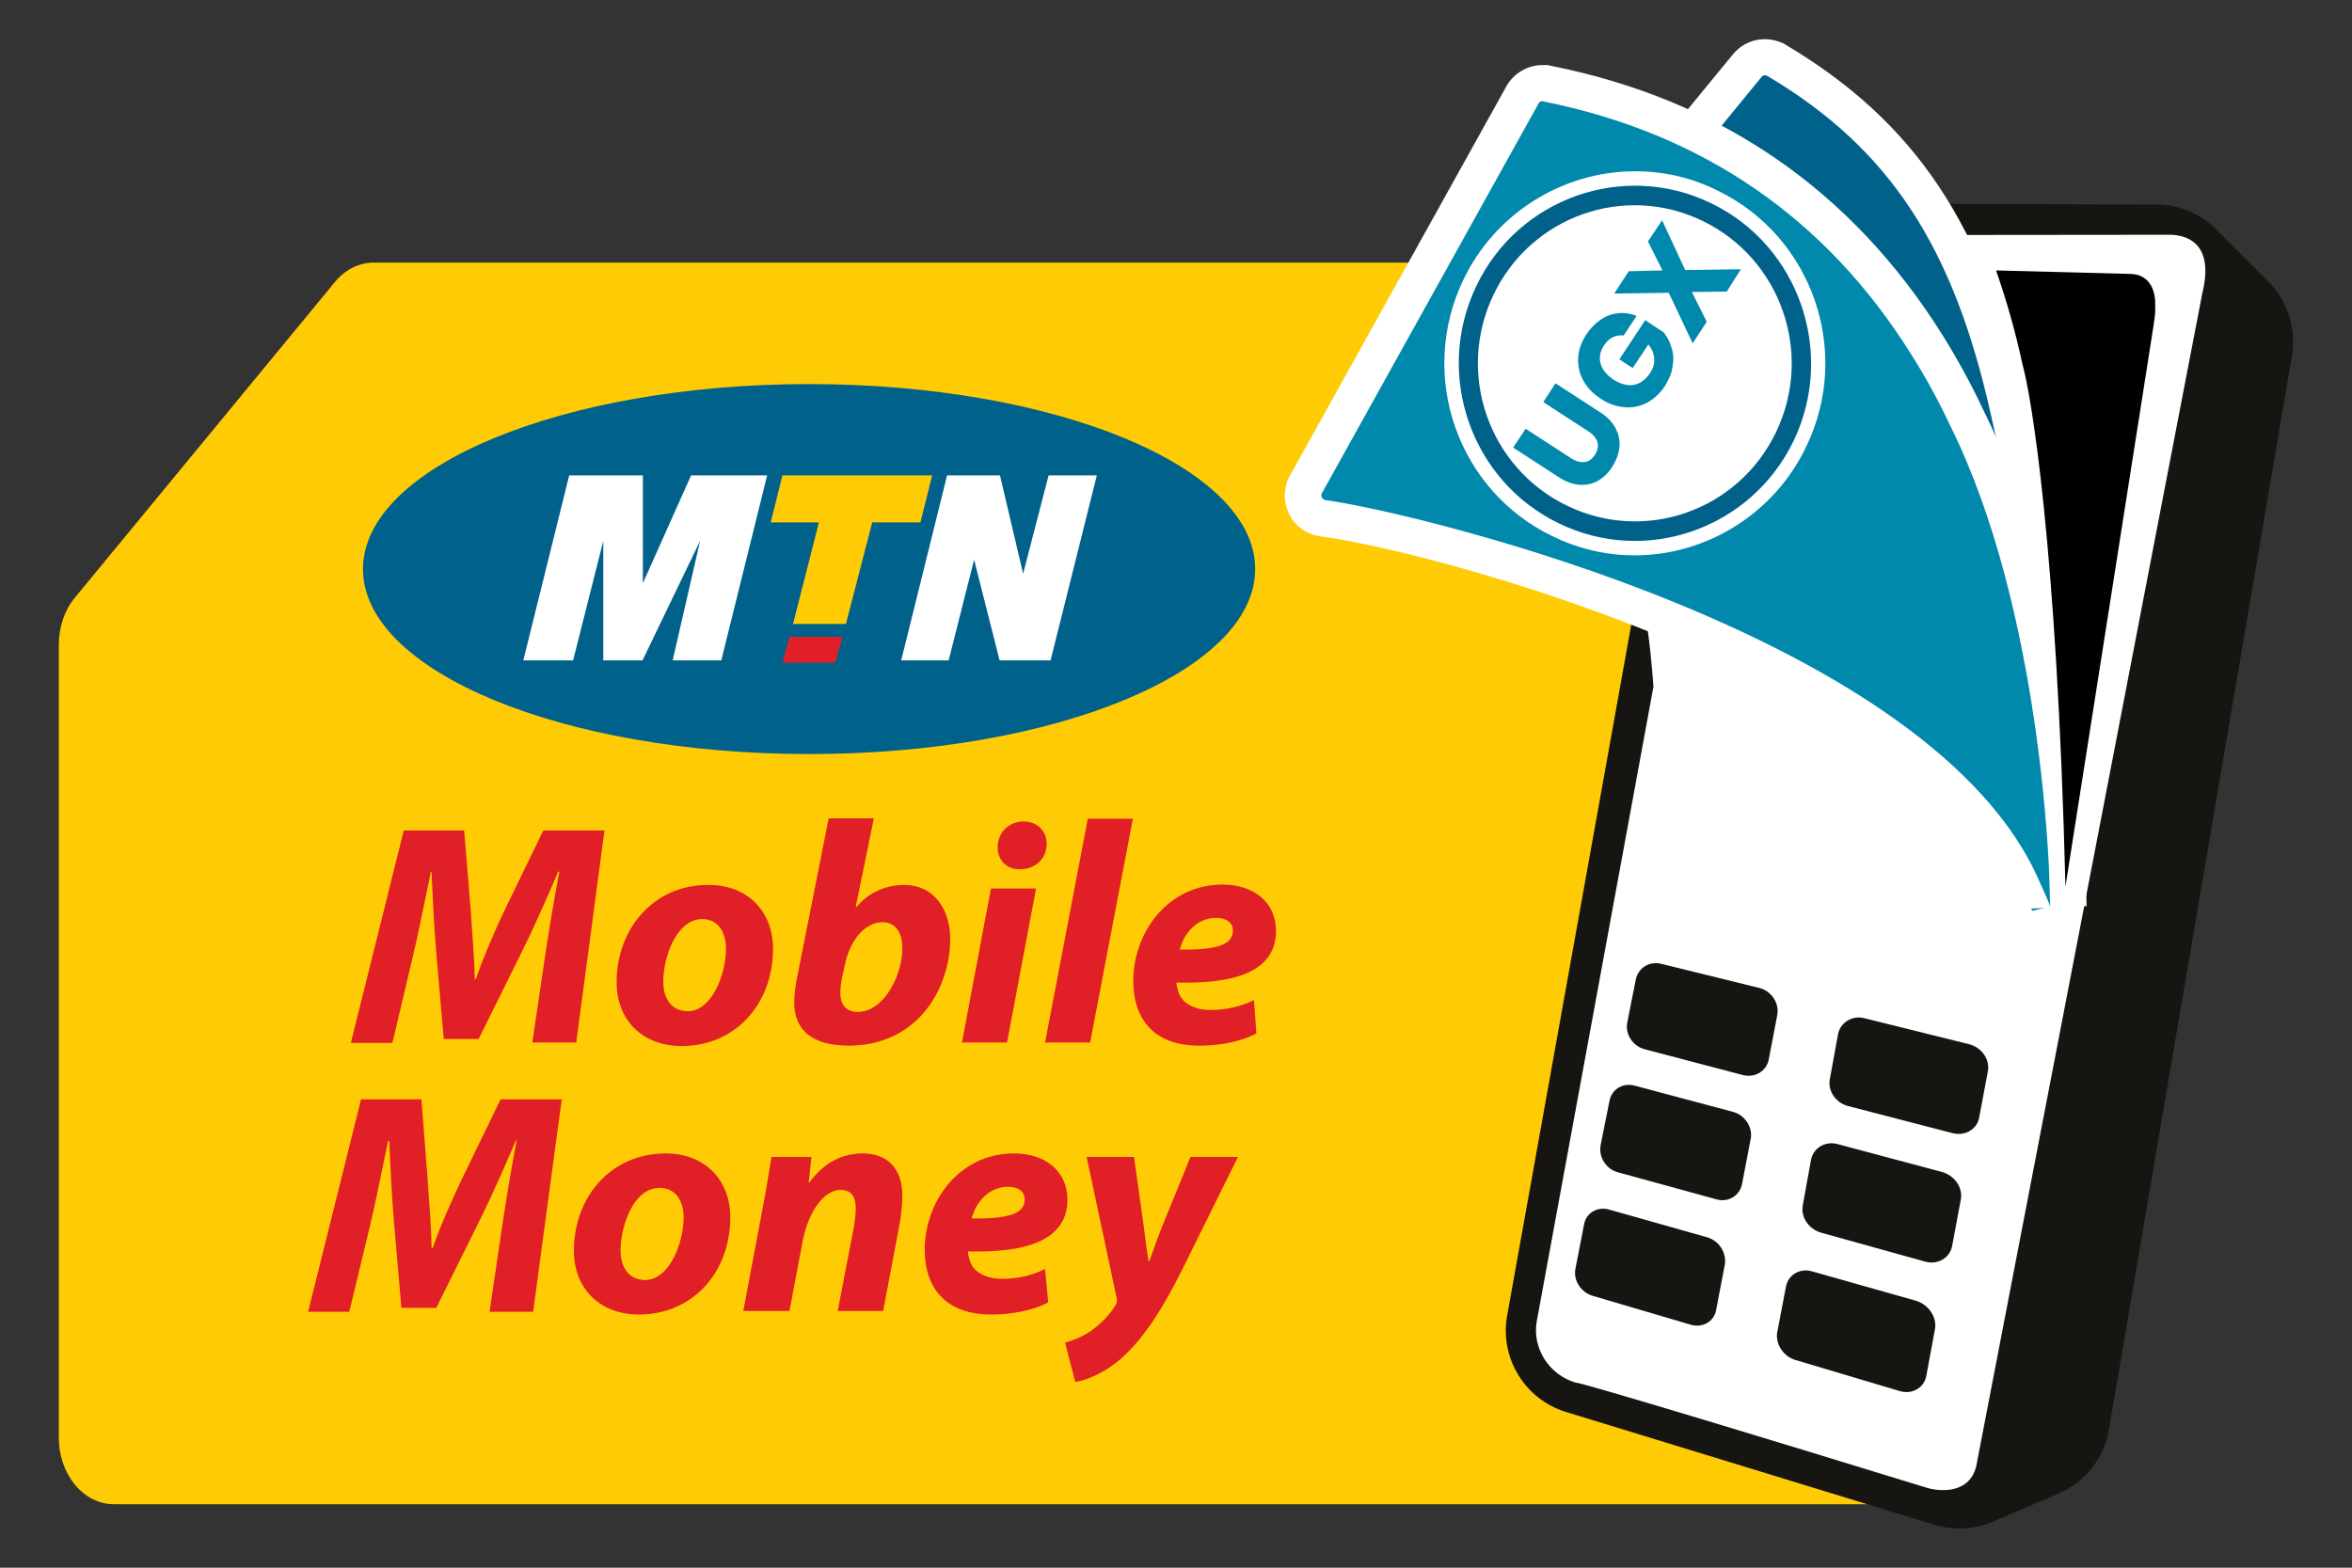
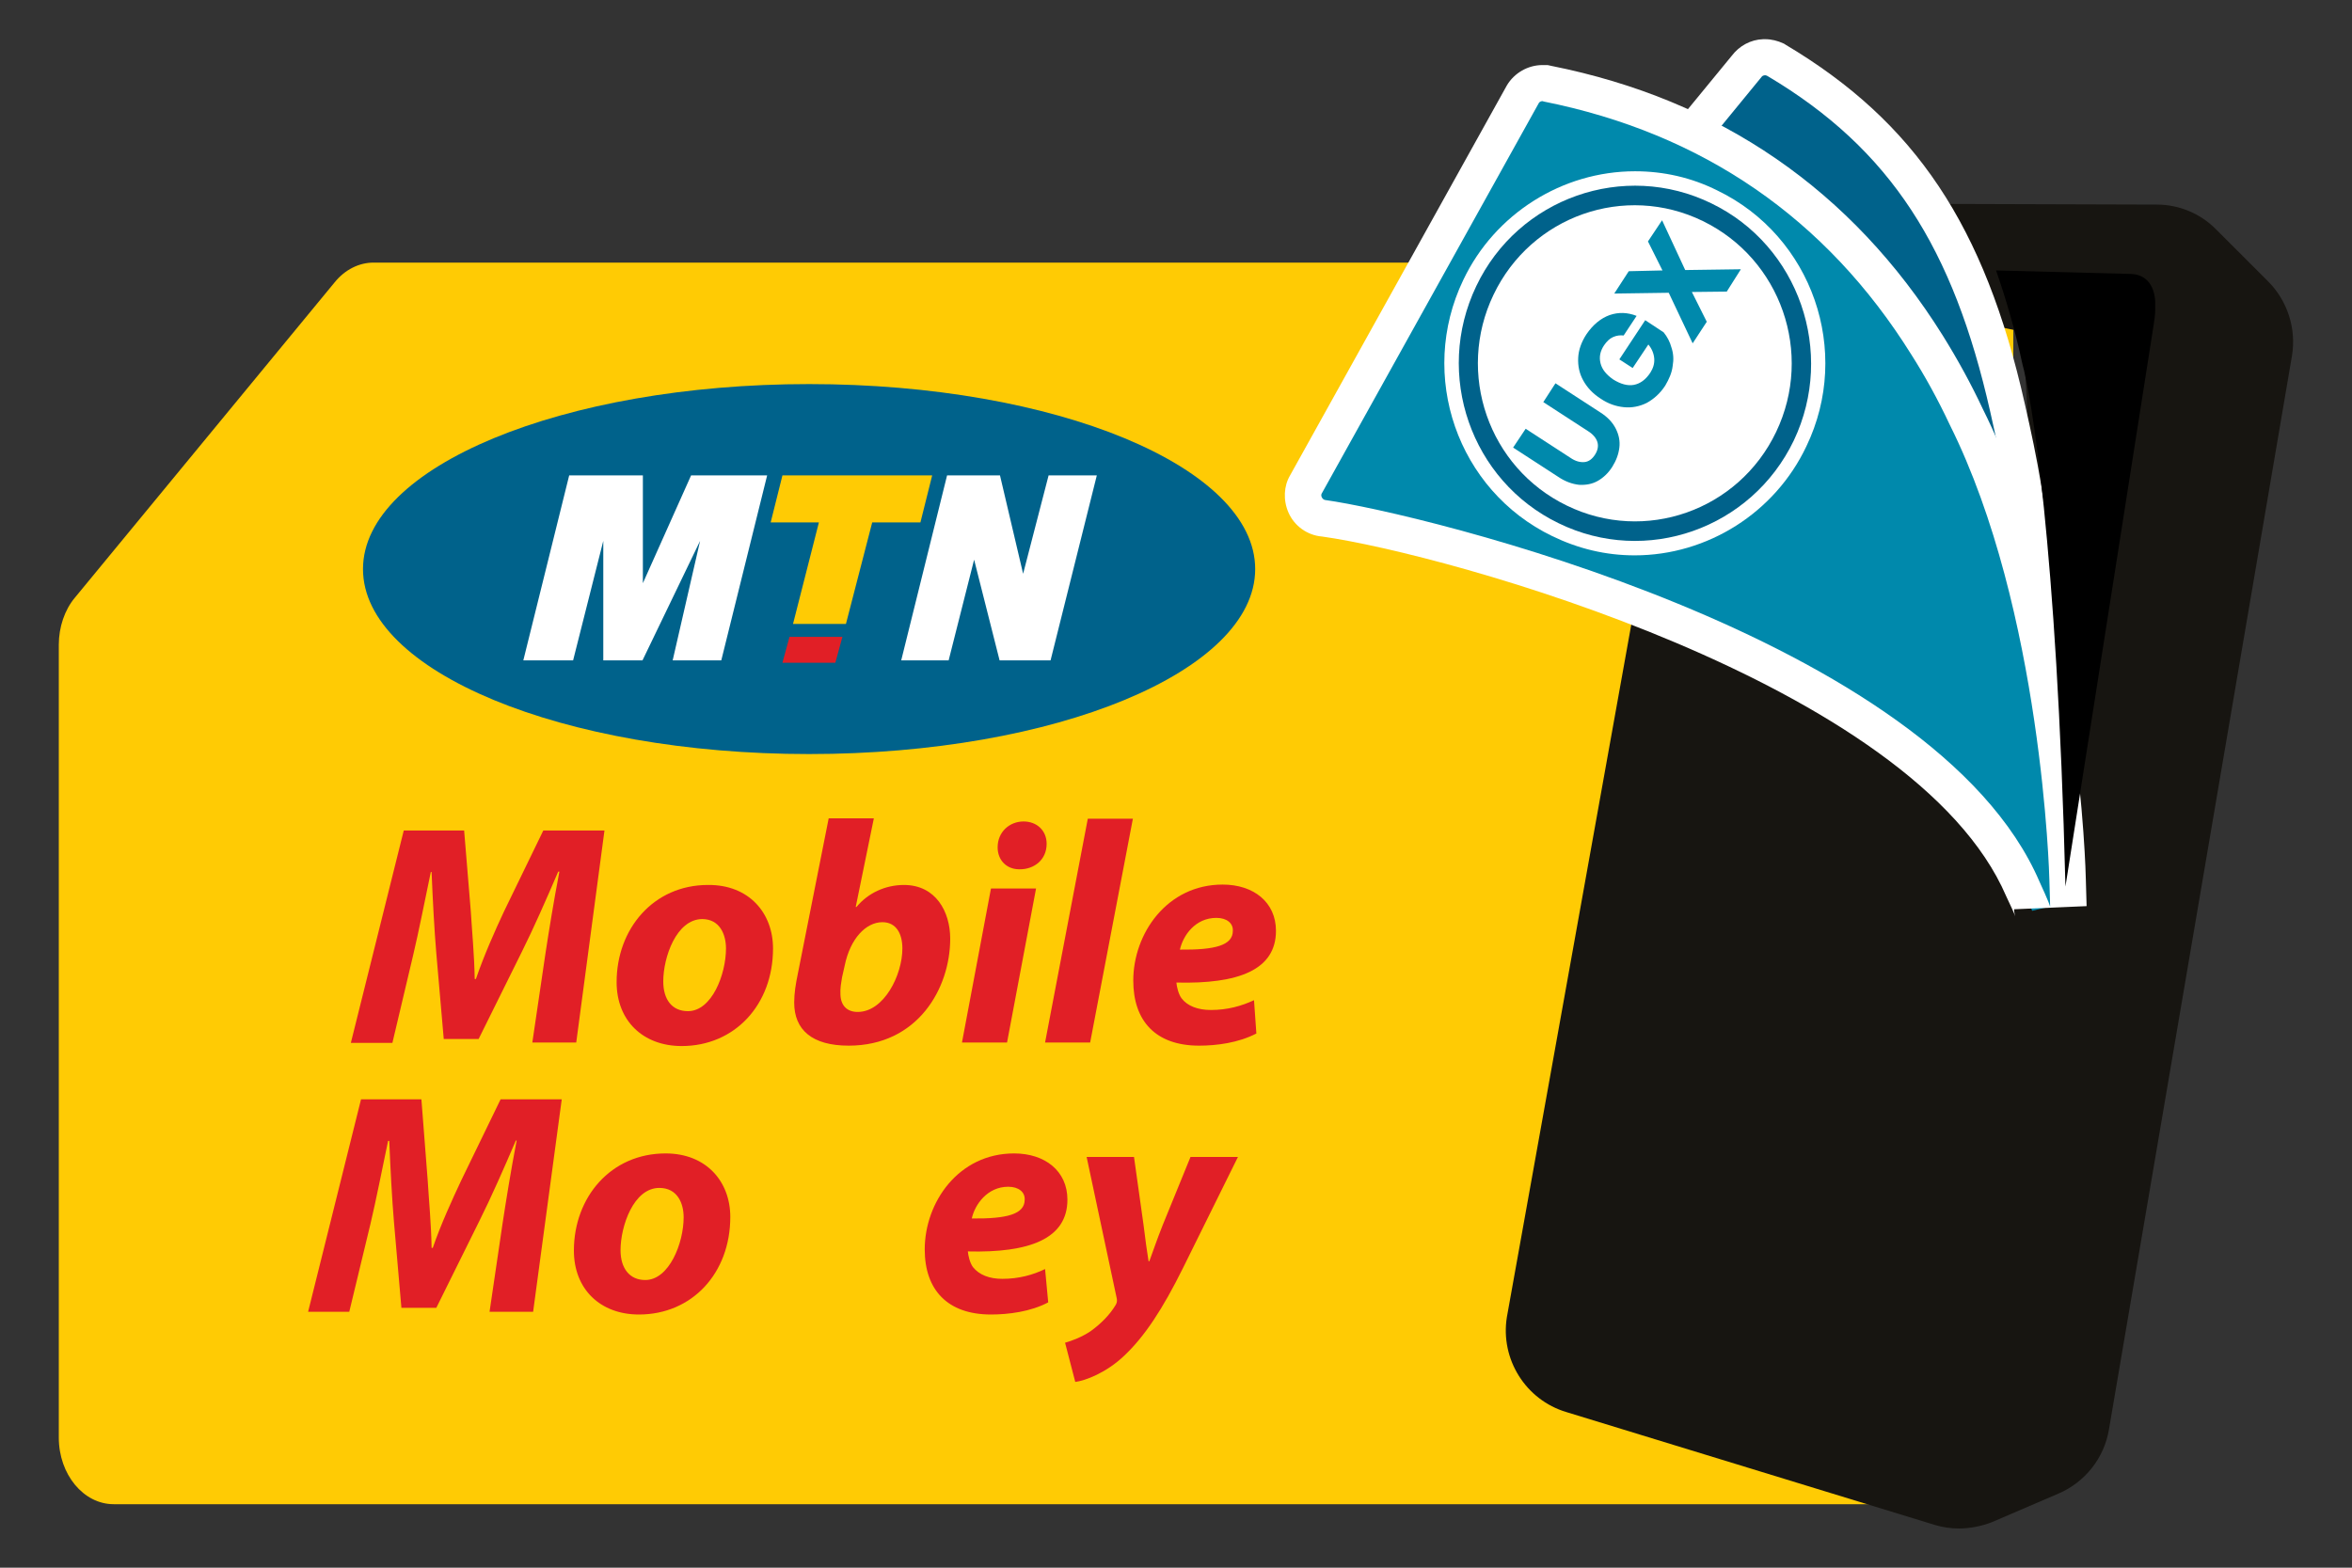
<svg xmlns="http://www.w3.org/2000/svg" version="1.1" id="Layer_1" x="0px" y="0px" width="60px" height="40px" viewBox="0 0 60 40" style="enable-background:new 0 0 60 40;" xml:space="preserve">
  <rect x="0" y="0" width="60" height="40" fill="#333333" stroke="none" />
  <style type="text/css">
	.st0{fill-rule:evenodd;clip-rule:evenodd;fill:#FFCB04;}
	.st1{fill-rule:evenodd;clip-rule:evenodd;fill:#E11F26;}
	.st2{fill-rule:evenodd;clip-rule:evenodd;fill:#00628B;}
	.st3{fill-rule:evenodd;clip-rule:evenodd;fill:#FFFFFF;}
	.st4{fill-rule:evenodd;clip-rule:evenodd;fill:#171511;}
	.st5{fill:#FFFFFF;}
	.st6{enable-background:new    ;}
	.st7{fill:#0089AC;}
</style>
  <g>
    <g>
      <path class="st0" d="M2.9,38.38h48.46V6.7H9.53c-0.37,0-0.73,0.18-0.99,0.5l-6.63,8.05C1.65,15.56,1.5,16,1.5,16.45v20.23    C1.5,37.62,2.13,38.38,2.9,38.38z" />
      <g>
        <g>
          <path class="st1" d="M13.58,26.6l0.33-2.24c0.09-0.59,0.21-1.34,0.36-2.12h-0.03c-0.3,0.7-0.63,1.45-0.93,2.05l-1.1,2.22h-0.89      l-0.19-2.19c-0.05-0.59-0.09-1.34-0.12-2.07h-0.02c-0.15,0.72-0.31,1.53-0.45,2.12l-0.53,2.24H8.95l1.35-5.42h1.54l0.17,2.06      c0.03,0.5,0.09,1.12,0.1,1.73h0.03c0.21-0.61,0.49-1.24,0.72-1.73l1-2.06h1.56L14.7,26.6H13.58z" />
          <path class="st1" d="M16.92,25.04c0,0.46,0.22,0.76,0.63,0.76c0.61,0,0.97-0.94,0.97-1.6c0-0.36-0.16-0.75-0.61-0.75      C17.25,23.46,16.92,24.43,16.92,25.04z M19.72,24.2c0,1.44-0.98,2.49-2.33,2.49c-0.99,0-1.66-0.65-1.66-1.63      c0-1.36,0.94-2.48,2.33-2.48C19.11,22.57,19.72,23.3,19.72,24.2z" />
          <path class="st1" d="M21.48,24.94c-0.02,0.13-0.05,0.27-0.04,0.44c0.01,0.28,0.17,0.44,0.44,0.44c0.67,0,1.14-0.94,1.14-1.62      c0-0.38-0.16-0.67-0.51-0.67c-0.42,0-0.82,0.42-0.96,1.1L21.48,24.94z M22.29,20.89l-0.46,2.25h0.02      c0.29-0.35,0.73-0.56,1.21-0.56c0.81,0,1.18,0.68,1.18,1.37c0,1.27-0.83,2.73-2.59,2.73c-0.93,0-1.39-0.4-1.39-1.1      c0-0.24,0.04-0.48,0.09-0.72l0.79-3.98H22.29z" />
          <path class="st1" d="M26,22.18c-0.32,0-0.55-0.23-0.55-0.56c0-0.4,0.31-0.66,0.66-0.66c0.34,0,0.59,0.23,0.59,0.57      c0,0.41-0.32,0.65-0.68,0.65H26z M24.54,26.6l0.74-3.93h1.15l-0.74,3.93H24.54z" />
          <path class="st1" d="M26.66,26.6l1.09-5.71h1.15l-1.09,5.71H26.66z" />
          <path class="st1" d="M31.03,23.42c-0.54,0-0.85,0.45-0.93,0.81c0.9,0.01,1.35-0.11,1.35-0.48      C31.46,23.56,31.3,23.42,31.03,23.42z M32.05,26.37c-0.46,0.24-1.02,0.31-1.46,0.31c-1.11,0-1.68-0.63-1.68-1.66      c0-1.2,0.86-2.45,2.28-2.45c0.79,0,1.36,0.45,1.36,1.18c0,1-0.96,1.36-2.54,1.32c0.01,0.11,0.05,0.29,0.13,0.4      c0.15,0.2,0.42,0.3,0.75,0.3c0.42,0,0.78-0.1,1.1-0.25L32.05,26.37z" />
        </g>
        <g>
          <path class="st1" d="M12.49,33.46l0.33-2.24c0.09-0.59,0.21-1.34,0.36-2.12h-0.02c-0.3,0.7-0.63,1.45-0.93,2.05l-1.1,2.22h-0.89      l-0.19-2.19c-0.05-0.59-0.09-1.34-0.12-2.07H9.9c-0.15,0.72-0.31,1.53-0.45,2.12l-0.54,2.24H7.86l1.35-5.42h1.54l0.16,2.06      c0.03,0.5,0.09,1.12,0.1,1.73h0.03c0.21-0.61,0.5-1.24,0.73-1.73l1-2.06h1.56l-0.73,5.42H12.49z" />
          <path class="st1" d="M15.83,31.9c0,0.46,0.23,0.76,0.63,0.76c0.61,0,0.98-0.94,0.98-1.6c0-0.36-0.16-0.75-0.62-0.75      C16.16,30.31,15.83,31.29,15.83,31.9z M18.63,31.05c0,1.44-0.98,2.49-2.33,2.49c-0.99,0-1.66-0.65-1.66-1.63      c0-1.36,0.94-2.48,2.34-2.48C18.02,29.43,18.63,30.15,18.63,31.05z" />
-           <path class="st1" d="M18.96,33.46l0.5-2.66c0.1-0.5,0.16-0.93,0.22-1.28h1.02l-0.07,0.65h0.02c0.37-0.51,0.84-0.74,1.36-0.74      c0.64,0,1.01,0.4,1.01,1.08c0,0.18-0.03,0.47-0.06,0.66l-0.43,2.28h-1.16l0.42-2.18c0.02-0.14,0.04-0.29,0.04-0.43      c0-0.28-0.09-0.48-0.39-0.48c-0.38,0-0.81,0.48-0.97,1.34l-0.33,1.75H18.96z" />
          <path class="st1" d="M25.72,30.28c-0.53,0-0.85,0.45-0.93,0.81c0.9,0.01,1.35-0.11,1.35-0.48      C26.15,30.42,25.99,30.28,25.72,30.28z M26.74,33.23c-0.45,0.24-1.02,0.31-1.46,0.31c-1.11,0-1.69-0.63-1.69-1.66      c0-1.2,0.86-2.45,2.28-2.45c0.79,0,1.36,0.45,1.36,1.18c0,1-0.97,1.36-2.54,1.32c0.01,0.11,0.05,0.29,0.13,0.4      c0.16,0.2,0.42,0.3,0.75,0.3c0.42,0,0.78-0.1,1.09-0.25L26.74,33.23z" />
          <path class="st1" d="M28.93,29.53l0.24,1.71c0.05,0.41,0.09,0.69,0.13,0.94h0.02c0.09-0.24,0.17-0.49,0.34-0.92l0.71-1.74h1.21      l-1.4,2.83c-0.52,1.05-0.98,1.75-1.5,2.24c-0.46,0.44-1,0.64-1.25,0.67l-0.26-1c0.18-0.05,0.44-0.15,0.66-0.3      c0.26-0.19,0.49-0.42,0.64-0.68c0.03-0.06,0.03-0.11,0.01-0.19l-0.76-3.57H28.93z" />
        </g>
      </g>
      <g>
        <path class="st2" d="M32.02,14.52c0,2.61-5.09,4.72-11.38,4.72c-6.29,0-11.38-2.11-11.38-4.72c0-2.61,5.1-4.72,11.38-4.72     C26.93,9.8,32.02,11.91,32.02,14.52z" />
        <g>
          <path class="st3" d="M13.35,16.85l1.17-4.72h1.88v2.75l1.23-2.75h1.94l-1.17,4.72h-1.24l0.7-3.05l-1.47,3.05h-1v-3.05      l-0.77,3.05H13.35z" />
          <path class="st3" d="M22.99,16.85l1.17-4.72h1.35l0.59,2.51l0.65-2.51h1.23l-1.18,4.72h-1.3l-0.65-2.57l-0.65,2.57H22.99z" />
          <g>
            <path class="st1" d="M19.96,16.91l0.18-0.66h1.35l-0.18,0.66H19.96z" />
            <path class="st0" d="M19.96,12.13l-0.3,1.2h1.23l-0.66,2.59h1.35l0.67-2.59h1.23l0.3-1.2H19.96z" />
          </g>
        </g>
      </g>
    </g>
    <g>
      <path class="st4" d="M38.44,33.61l3.61-20.1c3.58,1.01,6.97,2.18,9.31,4.73c0.81-2.12,0.24-10.93,0.16-9.79    c0,0-4.84-1.02-8.23-1.74c0.27-0.89,1.11-1.52,2.06-1.52l9.67,0.03c0.57,0,1.12,0.23,1.52,0.64l1.32,1.32    c0.5,0.5,0.72,1.21,0.61,1.89l-4.67,27.4c-0.12,0.73-0.61,1.35-1.29,1.64l-1.7,0.73C50.55,38.94,50.26,39,49.97,39    c-0.2,0-0.41-0.03-0.61-0.09l-9.4-2.88C38.92,35.72,38.27,34.68,38.44,33.61z" />
-       <path class="st3" d="M55.39,5.99L45.27,6c-0.69,0-1.06,0.45-1.17,1.12l-1.26,6.83l0,0l-1.27-0.38l0.26,1.28    c0.13,0.63,0.27,1.54,0.35,2.67l-2.98,16.21c-0.11,0.68,0.32,1.35,1,1.55c0,0-0.39-0.19,8.95,2.68c0.36,0.11,1.12,0.15,1.27-0.58    c0.03-0.14,5.76-29.89,5.76-29.89C56.48,6.27,55.86,6.01,55.39,5.99z" />
      <path class="st4" d="M46.68,27.53c-0.06,0.3,0.15,0.61,0.46,0.69l2.66,0.69c0.33,0.09,0.64-0.1,0.69-0.4l0.22-1.17    c0.06-0.31-0.16-0.62-0.49-0.7l-2.66-0.66c-0.31-0.08-0.61,0.11-0.67,0.4L46.68,27.53z M41.51,26.1    c-0.05,0.29,0.14,0.59,0.44,0.67l2.51,0.66c0.31,0.08,0.6-0.1,0.66-0.39l0.22-1.15c0.05-0.3-0.15-0.6-0.45-0.68l-2.52-0.62    c-0.3-0.07-0.58,0.11-0.64,0.4L41.51,26.1z M45.99,30.75c-0.06,0.3,0.15,0.61,0.46,0.7l2.66,0.74c0.32,0.09,0.63-0.09,0.69-0.4    l0.22-1.18c0.06-0.31-0.16-0.62-0.49-0.71l-2.66-0.71c-0.31-0.08-0.61,0.1-0.67,0.4L45.99,30.75z M40.83,29.23    c-0.05,0.29,0.14,0.6,0.44,0.68l2.51,0.69c0.31,0.09,0.6-0.09,0.66-0.39l0.22-1.15c0.06-0.3-0.15-0.61-0.45-0.69l-2.51-0.67    c-0.3-0.08-0.58,0.09-0.64,0.38L40.83,29.23z M45.34,33.98c-0.06,0.3,0.15,0.63,0.46,0.72l2.65,0.79c0.32,0.1,0.63-0.07,0.69-0.38    l0.22-1.19c0.06-0.31-0.16-0.63-0.48-0.73l-2.65-0.75c-0.31-0.09-0.61,0.08-0.67,0.39L45.34,33.98z M40.19,32.37    c-0.06,0.3,0.14,0.6,0.43,0.69l2.51,0.74c0.3,0.09,0.6-0.08,0.65-0.38L44,32.27c0.05-0.3-0.14-0.61-0.45-0.7l-2.51-0.71    c-0.29-0.08-0.58,0.09-0.63,0.38L40.19,32.37z" />
      <g>
        <path class="st2" d="M51.6,21.31c-0.23,0-0.29-0.07-0.61-0.49c-2.25-2.87-4.25-4.99-5.94-6.29c-2.61-2.03-5.54-3.58-6.68-4.15     c-0.16-0.08-0.28-0.23-0.31-0.42c-0.04-0.17,0.01-0.36,0.14-0.5l6.38-7.79c0.09-0.12,0.25-0.21,0.43-0.21l0.11,0l0.17,0.06     c3.23,1.92,4.94,4.48,5.93,8.88c0.66,2.89,0.86,4.7,0.84,10.45l0,0.46L51.6,21.31z" />
        <path class="st5" d="M45.03,1.92c0.02,0,0.04,0.01,0.06,0.02c3.15,1.87,4.74,4.4,5.68,8.56c0.64,2.82,0.85,4.57,0.83,10.35     c0,0,0,0,0,0c-0.05,0-3.17-4.3-6.27-6.68l-0.01-0.01c-2.61-2.04-5.58-3.61-6.74-4.19c-0.04-0.02-0.06-0.05-0.06-0.09     c-0.01-0.04,0-0.08,0.02-0.11l6.4-7.81C44.95,1.94,44.99,1.92,45.03,1.92C45.02,1.92,45.03,1.92,45.03,1.92 M45.03,1h-0.02     l-0.03,0c-0.32,0.01-0.61,0.17-0.8,0.42l-6.37,7.76c-0.21,0.25-0.29,0.58-0.22,0.9c0.06,0.3,0.27,0.57,0.57,0.72     c1.1,0.55,3.96,2.06,6.51,4.03l0,0l0.07,0.06c1.67,1.28,3.64,3.37,5.86,6.21c0.33,0.43,0.52,0.66,0.98,0.66h0.92l0-0.92     c0.02-5.79-0.18-7.63-0.85-10.55c-1.02-4.53-2.79-7.18-6.1-9.15l-0.03-0.02L45.5,1.11C45.35,1.04,45.19,1,45.03,1L45.03,1z" />
      </g>
      <g class="st6">
        <path class="st7" d="M51.84,23.24c-0.04-0.13-0.23-0.54-0.24-0.54c-2.6-6.06-15.58-9.16-17.85-9.48     c-0.19-0.02-0.37-0.15-0.46-0.34c-0.08-0.18-0.07-0.38,0.03-0.55l5.51-9.91c0.11-0.19,0.31-0.31,0.52-0.31h0.05l0.05,0.01     c4.2,0.84,7.46,3.08,9.7,6.68c0.37,0.6,0.71,1.22,1,1.84c2.43,4.87,2.58,11.74,2.58,11.8l0.02,0.68l-0.54,0.03L51.84,23.24z" />
        <path class="st5" d="M39.35,2.58l0.03,0.01c4.05,0.81,7.21,2.98,9.38,6.46c0.35,0.55,0.68,1.15,0.98,1.79     c2.36,4.73,2.54,11.54,2.54,11.61l0.02,0.69c-0.01-0.08-0.27-0.64-0.27-0.64c-2.69-6.27-15.85-9.41-18.21-9.74     c-0.04,0-0.08-0.03-0.1-0.07c-0.02-0.04-0.02-0.08,0.01-0.12l5.52-9.93C39.26,2.61,39.3,2.58,39.35,2.58 M39.35,1.66     c-0.37,0-0.72,0.2-0.91,0.52l-5.53,9.95c-0.16,0.27-0.18,0.63-0.04,0.95c0.15,0.34,0.48,0.58,0.86,0.61     c3.14,0.44,15.11,3.73,17.45,9.18c0.11,0.23,0.21,0.45,0.23,0.51c0-0.01-0.03-0.08-0.03-0.18l1.85-0.08l-0.02-0.69     c0-0.05-0.15-7.03-2.63-12c-0.29-0.62-0.64-1.26-1.02-1.87c-2.32-3.71-5.68-6.02-9.99-6.88l-0.09-0.02L39.35,1.66L39.35,1.66z" />
      </g>
      <path d="M54.98,7.92V7.68C54.94,7.14,54.62,7,54.37,6.99L50.92,6.9l0,0c0.26,0.75,0.49,1.54,0.67,2.38    c0.22,0.78,0.88,4.58,1.1,13.34c0.63-4.01,2.25-14.33,2.25-14.33C54.96,8.15,54.98,8.03,54.98,7.92z" />
      <g>
        <path class="st3" d="M41.7,14.17c-0.74,0-1.44-0.17-2.1-0.49c-2.42-1.17-3.44-4.1-2.27-6.54c0.8-1.68,2.52-2.77,4.38-2.77     c0.73,0,1.44,0.16,2.1,0.49c2.42,1.17,3.44,4.1,2.27,6.53C45.28,13.08,43.56,14.17,41.7,14.17z" />
        <path class="st2" d="M45.76,11.24c-1.08,2.25-3.77,3.2-6,2.11c-2.23-1.08-3.18-3.79-2.1-6.05c1.07-2.25,3.77-3.2,6-2.11     C45.89,6.27,46.83,8.99,45.76,11.24z" />
        <path class="st3" d="M43.44,5.64c1.99,0.97,2.83,3.37,1.87,5.38c-0.96,2.01-3.35,2.85-5.34,1.88c-2-0.97-2.83-3.38-1.87-5.38     C39.06,5.51,41.45,4.67,43.44,5.64z" />
      </g>
      <g class="st6">
        <path class="st7" d="M38.92,10.94l1.14,0.74c0.13,0.09,0.25,0.12,0.36,0.11c0.11-0.01,0.2-0.08,0.27-0.19     c0.07-0.11,0.09-0.22,0.06-0.32c-0.03-0.1-0.11-0.2-0.24-0.28l-1.14-0.74l0.31-0.48l1.14,0.74c0.19,0.12,0.32,0.26,0.4,0.42     c0.08,0.16,0.11,0.32,0.09,0.48c-0.02,0.17-0.08,0.33-0.18,0.49c-0.1,0.16-0.23,0.28-0.37,0.36c-0.14,0.08-0.3,0.11-0.48,0.1     c-0.17-0.02-0.35-0.08-0.54-0.21l-1.14-0.74L38.92,10.94z" />
        <path class="st7" d="M41.06,8.04c0.23-0.08,0.46-0.07,0.69,0.02l-0.33,0.5c-0.09-0.01-0.18,0-0.27,0.04     c-0.09,0.04-0.16,0.11-0.23,0.21c-0.1,0.15-0.13,0.3-0.09,0.46c0.04,0.16,0.15,0.29,0.32,0.41c0.19,0.12,0.37,0.17,0.53,0.14     c0.16-0.03,0.3-0.13,0.42-0.31c0.07-0.11,0.11-0.23,0.1-0.36c-0.01-0.13-0.06-0.25-0.15-0.36l-0.4,0.6l-0.34-0.22l0.66-1     l0.47,0.31c0.09,0.11,0.16,0.24,0.2,0.39c0.05,0.15,0.06,0.3,0.03,0.47c-0.02,0.17-0.09,0.33-0.19,0.5     c-0.13,0.2-0.29,0.34-0.47,0.44c-0.18,0.09-0.38,0.13-0.58,0.11c-0.21-0.02-0.41-0.09-0.6-0.22c-0.2-0.13-0.34-0.28-0.44-0.46     c-0.1-0.18-0.14-0.37-0.13-0.58c0.01-0.2,0.08-0.4,0.21-0.6C40.64,8.28,40.84,8.12,41.06,8.04z" />
        <path class="st7" d="M44.05,7.44l-0.89,0.01l0.38,0.76l-0.36,0.55l-0.61-1.29l-1.39,0.02l0.37-0.57l0.86-0.02l-0.37-0.74     l0.36-0.54l0.59,1.27l1.42-0.02L44.05,7.44z" />
      </g>
    </g>
  </g>
</svg>